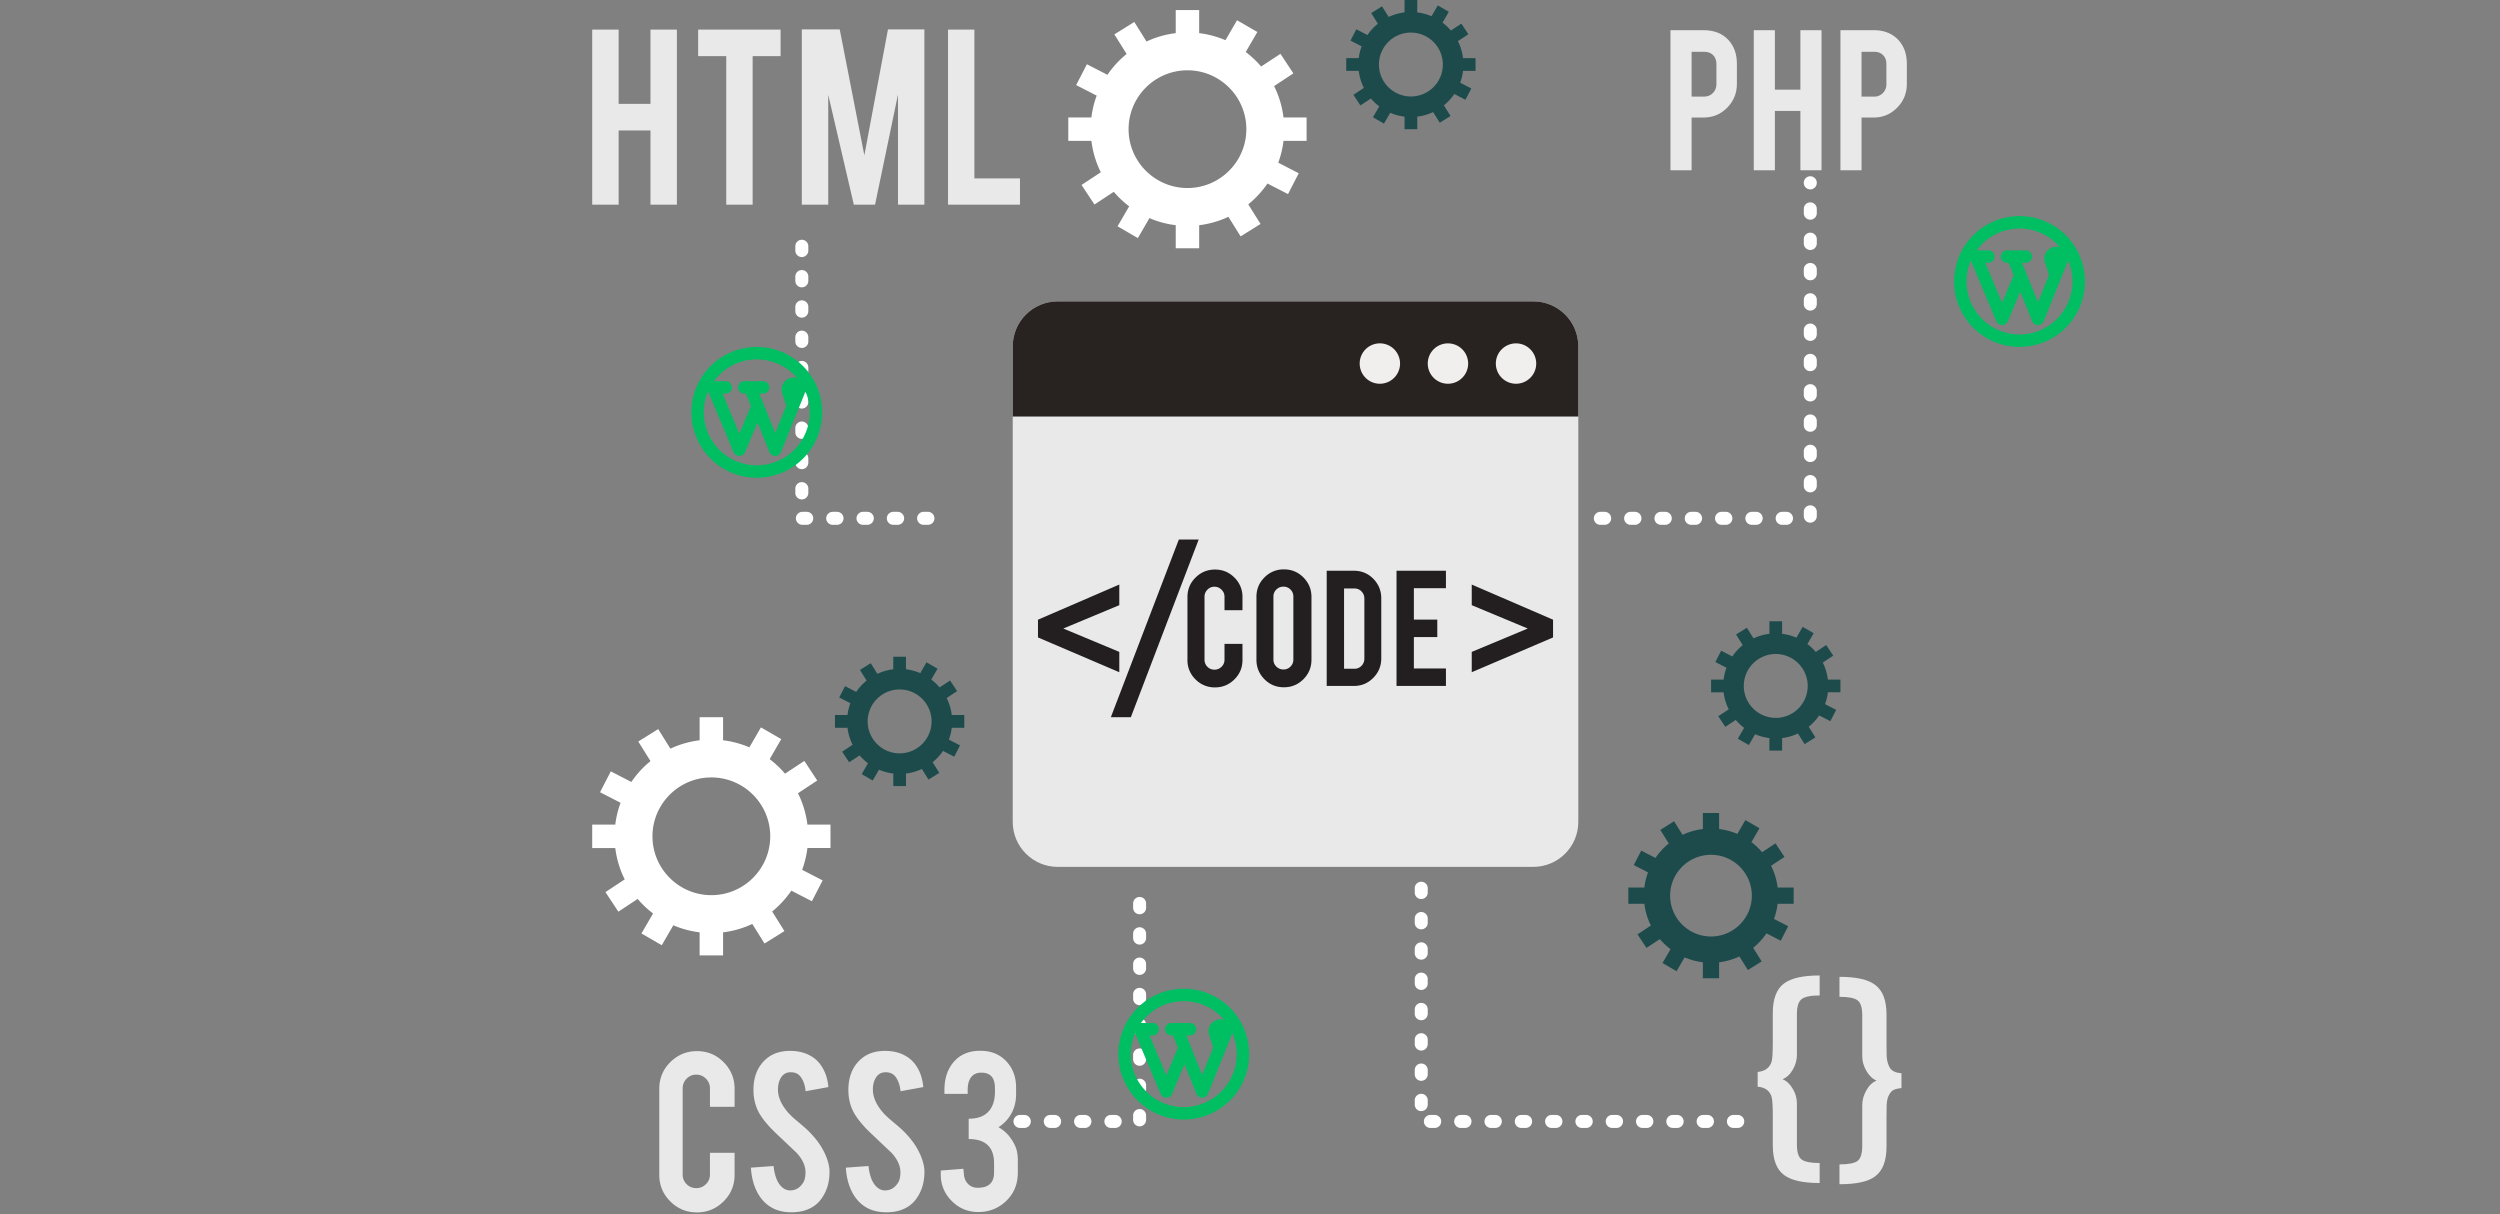
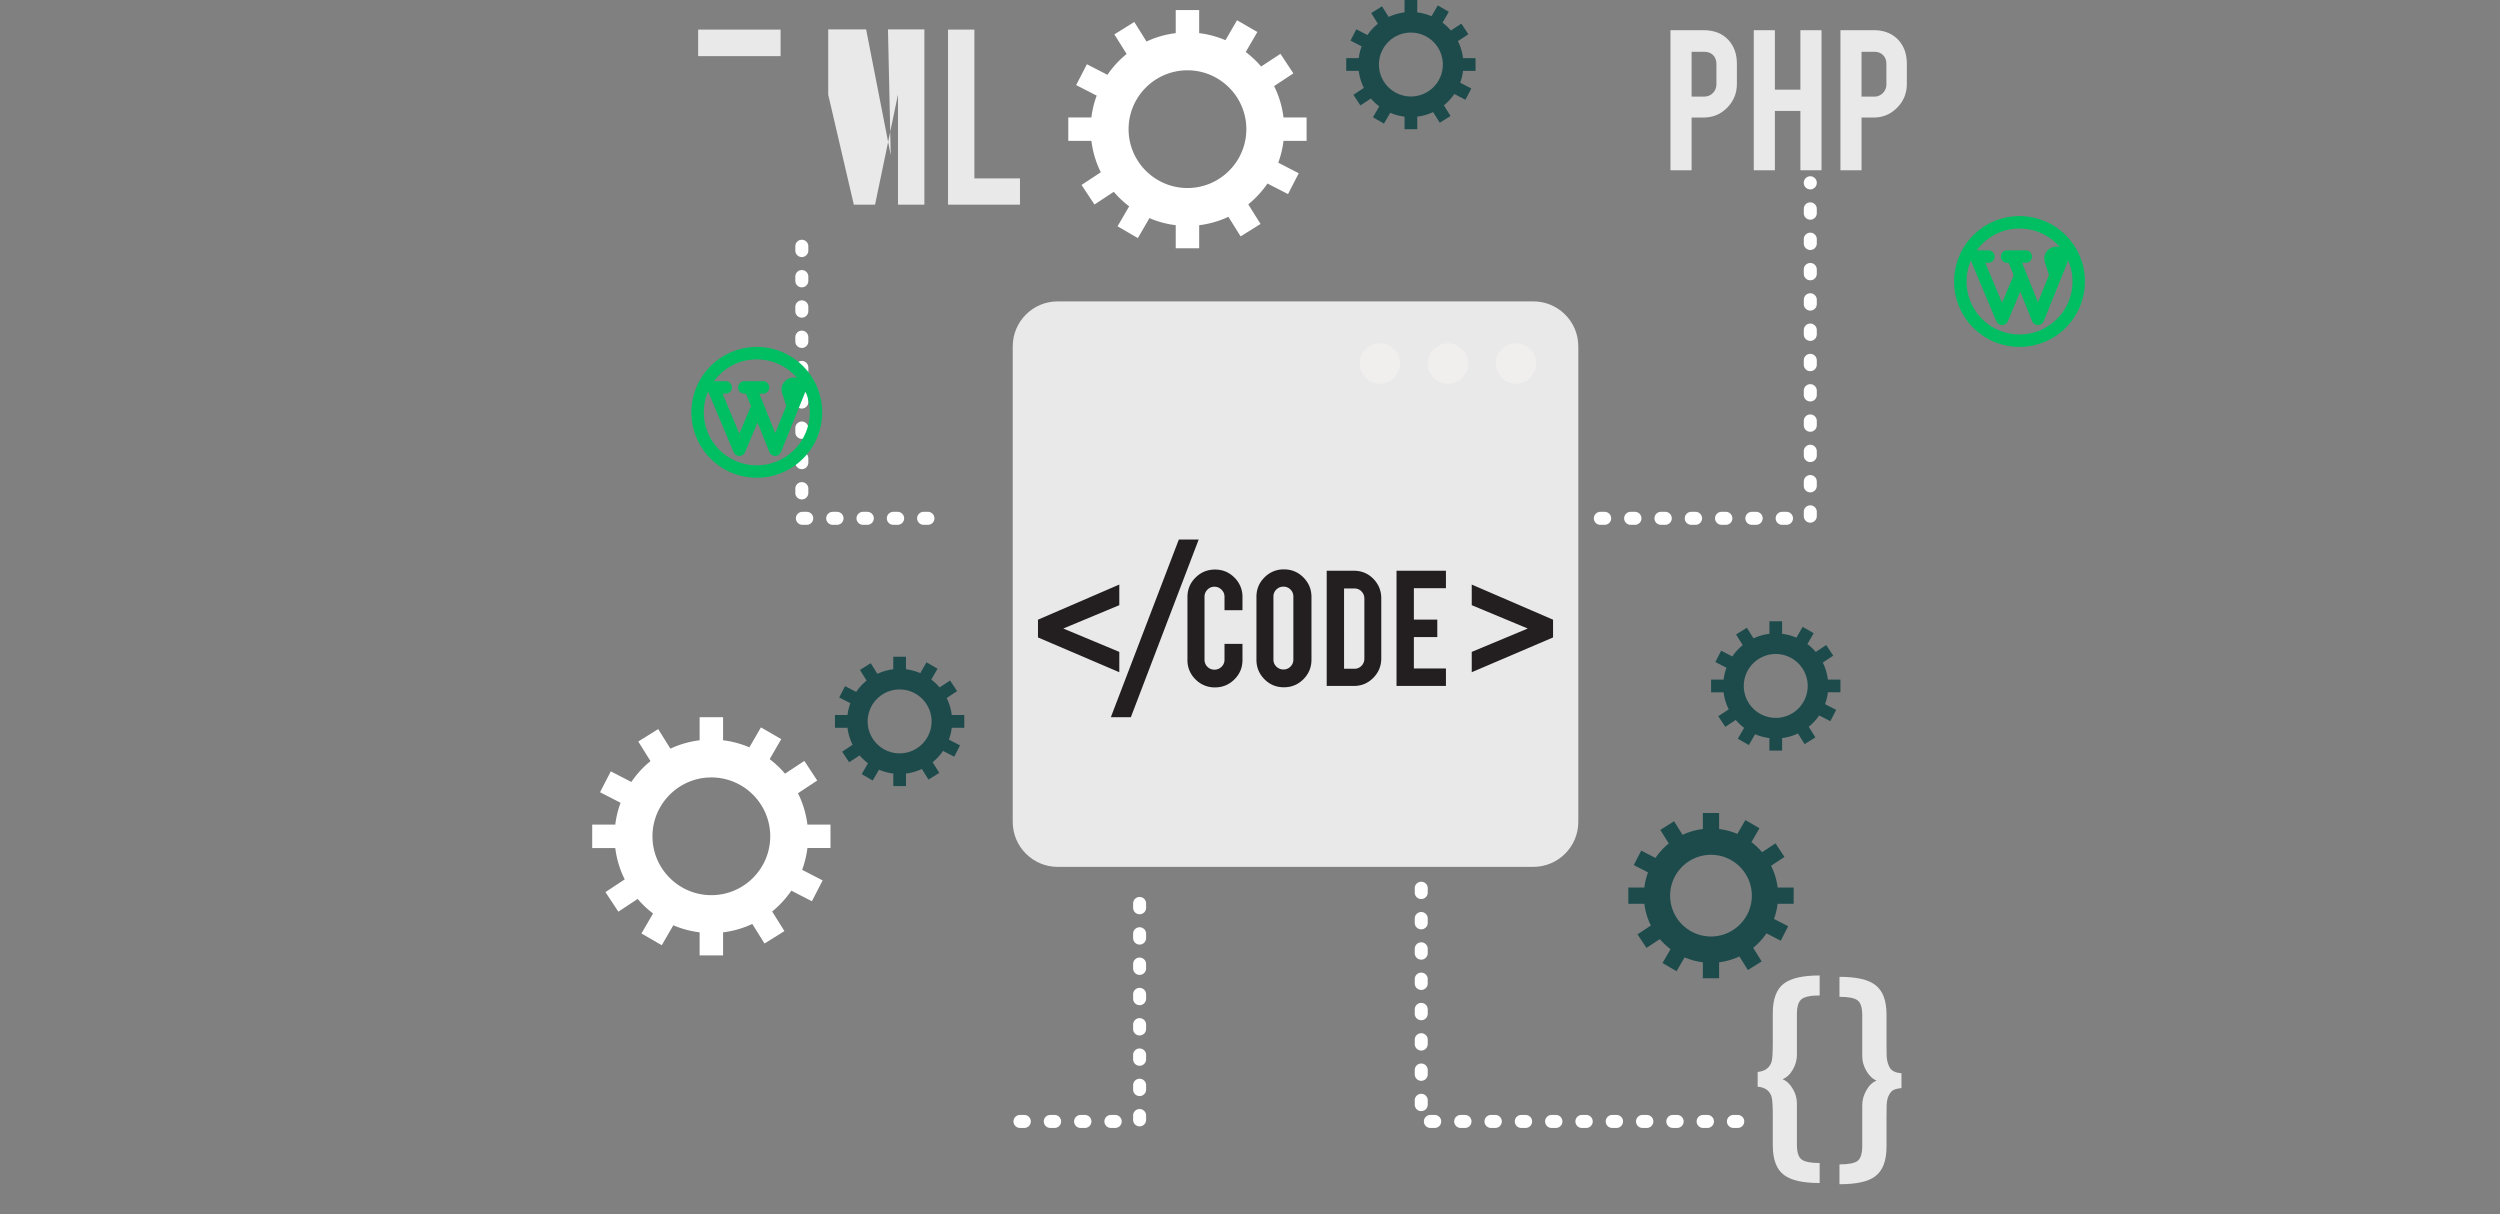
<svg xmlns="http://www.w3.org/2000/svg" width="1050" zoomAndPan="magnify" viewBox="0 0 787.5 382.5" height="510" preserveAspectRatio="xMidYMid meet">
  <rect x="0" y="0" width="787.5" height="382.5" fill="#808080" stroke="none" />
  <style>.B{clip-rule:nonzero}.C{fill:#e9e9e9}.D{fill:#00bf63}.E{fill-rule:evenodd}</style>
  <defs>
    <clipPath id="A">
      <path d="M579 9h21.664v45H579zm0 0" class="B" />
    </clipPath>
    <clipPath id="B">
-       <path d="M186.453 9H214v56h-27.547zm0 0" class="B" />
-     </clipPath>
+       </clipPath>
    <clipPath id="C">
      <path d="M186.453 225H262v76h-75.547zm0 0" class="B" />
    </clipPath>
    <clipPath id="D">
      <path d="M217.785 109.285h41.195v41.195h-41.195zm0 0" class="B" />
    </clipPath>
    <clipPath id="E">
      <path d="M615.543 68.066h41.199v41.195h-41.199zm0 0" class="B" />
    </clipPath>
    <clipPath id="F">
-       <path d="M352.281 311.445h41.199v41.195h-41.199zm0 0" class="B" />
-     </clipPath>
+       </clipPath>
  </defs>
  <path d="M540.672 20.152c0-1.152-.344-2.078-1.039-2.781s-1.617-1.059-2.766-1.059h-4.012v14.121h4.012c1.059 0 1.957-.375 2.695-1.125s1.109-1.656 1.109-2.719zm-3.98-10.637c3.242 0 5.824 1.02 7.75 3.063 1.785 1.953 2.68 4.438 2.68 7.465v6.41c0 2.914-1.02 5.398-3.047 7.465-2.035 2.066-4.492 3.102-7.383 3.102h-3.836v16.617h-6.66V9.516h10.496m22.398 25.422v18.699h-6.652V9.516h6.652V28.25h8.035V9.516h6.652v44.121h-6.652V34.938h-8.035" class="C" />
  <g clip-path="url(#A)" class="C">
    <path d="M594.211 20.152c0-1.152-.352-2.078-1.043-2.781s-1.613-1.059-2.762-1.059h-4.02v14.121h4.02a3.65 3.65 0 0 0 2.695-1.125 3.75 3.75 0 0 0 1.109-2.719zm-3.98-10.637c3.238 0 5.82 1.02 7.746 3.063 1.781 1.953 2.676 4.438 2.676 7.465v6.41c0 2.914-1.012 5.398-3.047 7.465s-4.484 3.102-7.375 3.102h-3.844v16.617h-6.652V9.516h10.496" />
  </g>
-   <path d="M219.551 381.906c-3.297 0-6.105-1.16-8.414-3.469s-3.465-5.102-3.465-8.375v-27.078c0-3.301 1.164-6.102 3.484-8.414 2.328-2.305 5.117-3.465 8.395-3.465 3.301 0 6.098 1.164 8.395 3.484s3.449 5.121 3.449 8.395v5.66h-7.762v-5.82c0-1.187-.422-2.199-1.266-3.043s-1.859-1.27-3.051-1.27-2.203.422-3.027 1.27-1.254 1.855-1.254 3.043v27.164a4.15 4.15 0 0 0 1.254 3.027c.824.832 1.84 1.246 3.027 1.246s2.203-.414 3.051-1.246a4.1 4.1 0 0 0 1.266-3.027v-6.852h7.762v6.926c0 3.301-1.168 6.098-3.488 8.395s-5.109 3.449-8.355 3.449m41.745-12.992c.047 3.461-.852 6.414-2.699 8.875-1.211 1.656-2.93 2.828-5.145 3.52-1.191.367-2.578.555-4.16.555-2.93 0-5.359-.727-7.285-2.176-1.613-1.187-2.883-2.809-3.824-4.852s-1.488-4.391-1.641-7.031l7.129-.512c.316 2.891 1.082 4.988 2.297 6.289.898.977 1.926 1.445 3.086 1.395 1.641-.055 2.945-.863 3.926-2.422.496-.762.75-1.863.75-3.285 0-2.062-.937-4.109-2.812-6.145l-6.652-6.301c-2.484-2.398-4.238-4.559-5.27-6.461-1.109-2.137-1.66-4.461-1.66-6.969 0-4.52 1.52-7.937 4.551-10.27 1.871-1.398 4.195-2.098 6.969-2.098 2.672 0 4.953.594 6.852 1.785 1.484.918 2.676 2.211 3.586 3.879s1.457 3.574 1.645 5.738l-7.168 1.305c-.215-2.031-.789-3.617-1.746-4.75-.687-.816-1.672-1.227-2.969-1.227-1.371 0-2.414.605-3.125 1.82-.586.977-.875 2.191-.875 3.645 0 2.273.98 4.578 2.934 6.93.738.895 1.848 1.953 3.324 3.168 1.746 1.449 2.895 2.465 3.449 3.047 1.844 1.844 3.27 3.668 4.27 5.461.48.848.863 1.625 1.148 2.34.719 1.77 1.086 3.352 1.117 4.746m29.896.001c.047 3.461-.848 6.414-2.699 8.875-1.215 1.656-2.926 2.828-5.141 3.52-1.191.367-2.578.555-4.164.555-2.93 0-5.355-.727-7.289-2.176-1.609-1.187-2.887-2.809-3.816-4.852-.941-2.047-1.488-4.391-1.648-7.031l7.133-.512c.316 2.891 1.078 4.988 2.297 6.289.895.977 1.93 1.445 3.086 1.395 1.637-.055 2.941-.863 3.922-2.422.5-.762.754-1.863.754-3.285 0-2.062-.937-4.109-2.809-6.145l-6.656-6.301c-2.484-2.398-4.238-4.559-5.266-6.461-1.117-2.137-1.664-4.461-1.664-6.969 0-4.52 1.516-7.937 4.551-10.27 1.879-1.398 4.203-2.098 6.973-2.098 2.668 0 4.949.594 6.852 1.785 1.473.918 2.672 2.211 3.582 3.879s1.453 3.574 1.645 5.738l-7.164 1.305c-.215-2.031-.797-3.617-1.746-4.75-.687-.816-1.68-1.227-2.973-1.227-1.371 0-2.414.605-3.125 1.82-.582.977-.875 2.191-.875 3.645 0 2.273.977 4.578 2.934 6.93.738.895 1.848 1.953 3.324 3.168 1.742 1.449 2.891 2.465 3.445 3.047 1.852 1.844 3.277 3.668 4.277 5.461.477.848.855 1.625 1.152 2.34.707 1.77 1.082 3.352 1.109 4.746m16.788 5.232c3.43 0 5.145-1.598 5.145-4.789v-2.926c0-5.086-2.668-7.633-7.996-7.633v-6.406c2.875 0 5.004-.805 6.371-2.414 1.27-1.445 1.902-3.477 1.902-6.09v-1.148c0-3.242-1.426-4.863-4.273-4.863-1.586 0-2.746.602-3.488 1.813-.555.918-.828 2.109-.828 3.578v1.301h-7.328v-1.148c0-3.535.898-6.414 2.695-8.633 2.031-2.527 4.895-3.797 8.59-3.797 3.512 0 6.328 1.188 8.438 3.563 1.898 2.141 2.852 4.809 2.852 7.996v2.102c0 3.086-.922 5.754-2.773 7.996a11.7 11.7 0 0 1-2.77 2.414c2.215 1.246 3.93 3.129 5.141 5.664.637 1.293.953 2.859.953 4.711v3.918c0 3.668-1.254 6.68-3.758 9.027-2.406 2.27-5.301 3.402-8.676 3.402-3.301 0-6.094-1.164-8.391-3.48s-3.449-5.109-3.449-8.355v-1.23l7.125-.551.164 1.742c.102 1.238.547 2.258 1.324 3.047s1.789 1.191 3.031 1.191" class="C" />
  <g clip-path="url(#B)" class="C">
    <path d="M194.871 41.094v23.367h-8.324V9.316h8.324v23.41h10.031V9.316h8.32v55.145h-8.32V41.094h-10.031" />
  </g>
-   <path d="M228.766 17.676h-8.852v-8.36h25.973v8.359h-8.805V64.46h-8.316V17.676m32.132 46.785h-8.324V9.27h11.941l7.754 39.648L279.71 9.27h11.469v55.191h-8.316v-34.68l-7.219 34.68h-6.691l-8.055-34.594v34.594m60.395 0h-22.668V9.316h8.309v46.871h14.359v8.273m237.133 254.688c0-4.457 1.168-7.566 3.508-9.328 2.215-1.699 5.965-2.547 11.254-2.547v6.297c-2.793 0-4.684.383-5.672 1.152-1 .77-1.492 2.34-1.492 4.711v12.887c0 1.535-.402 3.027-1.203 4.465-.863 1.574-1.973 2.629-3.32 3.176 1.25.477 2.328 1.488 3.227 3.027.867 1.41 1.297 2.949 1.297 4.617v12.93c0 2.402.492 3.977 1.492 4.711.988.738 2.879 1.105 5.672 1.105v6.301c-5.289 0-9.039-.852-11.254-2.551-2.34-1.762-3.508-4.875-3.508-9.328v-9.277c0-3.332-.145-5.398-.434-6.203-.672-1.82-2.117-2.816-4.328-2.98v-4.66c2.211-.191 3.656-1.203 4.328-3.027.289-.77.434-2.824.434-6.152v-9.324m36.878 17.205c.578.996 1.797 1.566 3.656 1.73v4.664c-1.379.129-2.34.406-2.887.84s-1.008 1.145-1.395 2.141c-.191.512-.32 1.281-.383 2.305-.031.48-.047 1.777-.047 3.891v9.281c0 4.457-1.187 7.566-3.562 9.324-2.145 1.668-5.898 2.5-11.25 2.5v-6.25c2.82 0 4.723-.367 5.699-1.105s1.469-2.305 1.469-4.711v-12.93c0-1.473.418-2.984 1.27-4.543.848-1.551 1.93-2.586 3.246-3.102-1.246-.512-2.312-1.52-3.195-3.027s-1.32-3.039-1.32-4.613v-12.934c0-2.402-.496-3.969-1.469-4.711S582.258 314 579.438 314v-6.297c5.289 0 9.043.852 11.25 2.547 2.375 1.766 3.563 4.875 3.563 9.328v9.324l.047 3.848c.094 1.41.43 2.609 1.008 3.605m-98.138-77.464c0 7.82-6.34 14.172-14.172 14.172h-149.82c-7.828 0-14.164-6.352-14.164-14.172V109.105c0-7.828 6.336-14.168 14.164-14.168h149.82c7.832 0 14.172 6.34 14.172 14.168V258.89" class="C" />
-   <path fill="#282321" d="M497.168 131.219v-22.113c0-7.828-6.34-14.168-14.172-14.168h-149.82c-7.828 0-14.164 6.34-14.164 14.168v22.113h178.156" />
+   <path d="M228.766 17.676h-8.852v-8.36h25.973v8.359h-8.805V64.46V17.676m32.132 46.785h-8.324V9.27h11.941l7.754 39.648L279.71 9.27h11.469v55.191h-8.316v-34.68l-7.219 34.68h-6.691l-8.055-34.594v34.594m60.395 0h-22.668V9.316h8.309v46.871h14.359v8.273m237.133 254.688c0-4.457 1.168-7.566 3.508-9.328 2.215-1.699 5.965-2.547 11.254-2.547v6.297c-2.793 0-4.684.383-5.672 1.152-1 .77-1.492 2.34-1.492 4.711v12.887c0 1.535-.402 3.027-1.203 4.465-.863 1.574-1.973 2.629-3.32 3.176 1.25.477 2.328 1.488 3.227 3.027.867 1.41 1.297 2.949 1.297 4.617v12.93c0 2.402.492 3.977 1.492 4.711.988.738 2.879 1.105 5.672 1.105v6.301c-5.289 0-9.039-.852-11.254-2.551-2.34-1.762-3.508-4.875-3.508-9.328v-9.277c0-3.332-.145-5.398-.434-6.203-.672-1.82-2.117-2.816-4.328-2.98v-4.66c2.211-.191 3.656-1.203 4.328-3.027.289-.77.434-2.824.434-6.152v-9.324m36.878 17.205c.578.996 1.797 1.566 3.656 1.73v4.664c-1.379.129-2.34.406-2.887.84s-1.008 1.145-1.395 2.141c-.191.512-.32 1.281-.383 2.305-.031.48-.047 1.777-.047 3.891v9.281c0 4.457-1.187 7.566-3.562 9.324-2.145 1.668-5.898 2.5-11.25 2.5v-6.25c2.82 0 4.723-.367 5.699-1.105s1.469-2.305 1.469-4.711v-12.93c0-1.473.418-2.984 1.27-4.543.848-1.551 1.93-2.586 3.246-3.102-1.246-.512-2.312-1.52-3.195-3.027s-1.32-3.039-1.32-4.613v-12.934c0-2.402-.496-3.969-1.469-4.711S582.258 314 579.438 314v-6.297c5.289 0 9.043.852 11.25 2.547 2.375 1.766 3.563 4.875 3.563 9.328v9.324l.047 3.848c.094 1.41.43 2.609 1.008 3.605m-98.138-77.464c0 7.82-6.34 14.172-14.172 14.172h-149.82c-7.828 0-14.164-6.352-14.164-14.172V109.105c0-7.828 6.336-14.168 14.164-14.168h149.82c7.832 0 14.172 6.34 14.172 14.168V258.89" class="C" />
  <path d="M441.016 114.516a6.36 6.36 0 0 1-6.363 6.363c-3.512 0-6.352-2.848-6.352-6.363a6.357 6.357 0 1 1 12.715 0m21.453 0c0 3.516-2.852 6.363-6.367 6.363-3.508 0-6.359-2.848-6.359-6.363s2.852-6.352 6.359-6.352a6.36 6.36 0 0 1 6.367 6.352m21.441 0c0 3.516-2.852 6.363-6.363 6.363s-6.359-2.848-6.359-6.363 2.852-6.352 6.359-6.352 6.363 2.84 6.363 6.352" fill="#f1eeee" />
  <g fill="#231f20">
    <path d="M463.598 184.133l25.613 11.07v5.594l-25.613 10.949v-6.398l17.645-7.363-17.645-7.355v-6.496m-111.02 6.495l-17.641 7.355 17.641 7.363v6.398l-25.613-10.949v-5.594l25.613-11.07v6.496m3.641 35.29h-6.301l21.41-55.957h6.254l-21.363 55.957m26.504-9.387a8.39 8.39 0 0 1-6.148-2.531 8.34 8.34 0 0 1-2.527-6.117v-19.801c0-2.406.84-4.453 2.543-6.145 1.699-1.684 3.742-2.527 6.133-2.527 2.418 0 4.453.848 6.137 2.547a8.38 8.38 0 0 1 2.52 6.125v4.137h-5.664v-4.25c0-.871-.316-1.609-.934-2.219-.629-.621-1.363-.93-2.227-.93a2.99 2.99 0 0 0-2.219.93 3.03 3.03 0 0 0-.914 2.219v19.848a3.04 3.04 0 0 0 .914 2.219c.609.609 1.348.91 2.219.91.863 0 1.598-.301 2.227-.91a3.01 3.01 0 0 0 .934-2.219v-5.008h5.664v5.074c0 2.41-.848 4.453-2.547 6.125-1.699 1.684-3.73 2.523-6.109 2.523" />
    <path d="M407.41 187.914c0-.875-.301-1.609-.91-2.215a3.03 3.03 0 0 0-2.215-.906c-.871 0-1.617.301-2.23.906a2.99 2.99 0 0 0-.926 2.215v19.855c0 .859.309 1.602.926 2.207a3.07 3.07 0 0 0 2.23.91 3.01 3.01 0 0 0 2.215-.91 3 3 0 0 0 .91-2.207zm-2.98-8.559c2.406 0 4.457.836 6.145 2.539s2.539 3.746 2.539 6.133v19.789c0 2.414-.859 4.465-2.551 6.156-1.699 1.688-3.742 2.523-6.133 2.523-2.414 0-4.461-.848-6.141-2.543-1.672-1.695-2.512-3.742-2.512-6.137v-19.789c0-2.414.844-4.461 2.543-6.148a8.35 8.35 0 0 1 6.109-2.523m18.95 31.301h3.301a2.9 2.9 0 0 0 2.195-.941c.605-.625.898-1.367.898-2.215v-18.977c0-.871-.301-1.613-.91-2.23-.602-.617-1.336-.926-2.184-.926h-3.301zm11.719-3.262c0 2.383-.836 4.43-2.516 6.129s-3.707 2.547-6.082 2.547h-8.586v-36.285h8.586c2.398 0 4.434.848 6.102 2.543 1.66 1.699 2.496 3.738 2.496 6.105v18.961m4.808 8.676v-36.285h15.566v5.496H445.37v9.895h7.379v5.496h-7.379v9.898h10.102v5.5h-15.566" />
  </g>
  <path d="M250.527 77.57v1.363c0 1.129.918 2.043 2.047 2.043s2.047-.914 2.047-2.043V77.57a2.05 2.05 0 0 0-2.047-2.047 2.05 2.05 0 0 0-2.047 2.047zm0 9.543v1.359a2.05 2.05 0 0 0 2.047 2.047 2.05 2.05 0 0 0 2.047-2.047v-1.359c0-1.129-.918-2.043-2.047-2.043s-2.047.914-2.047 2.043zm0 9.539v1.367c0 1.129.918 2.043 2.047 2.043s2.047-.914 2.047-2.043v-1.367c0-1.129-.918-2.043-2.047-2.043s-2.047.914-2.047 2.043zm0 9.547v1.363c0 1.129.918 2.043 2.047 2.043s2.047-.914 2.047-2.043v-1.363a2.05 2.05 0 0 0-2.047-2.047 2.05 2.05 0 0 0-2.047 2.047zm0 9.543v1.359c0 1.129.918 2.051 2.047 2.051s2.047-.922 2.047-2.051v-1.359a2.05 2.05 0 0 0-2.047-2.047 2.05 2.05 0 0 0-2.047 2.047zm0 9.539v1.363c0 1.133.918 2.047 2.047 2.047s2.047-.914 2.047-2.047v-1.363c0-1.129-.918-2.043-2.047-2.043s-2.047.914-2.047 2.043zm0 9.547v1.363c0 1.129.918 2.043 2.047 2.043s2.047-.914 2.047-2.043v-1.363a2.05 2.05 0 0 0-2.047-2.047 2.05 2.05 0 0 0-2.047 2.047zm0 9.543v1.363a2.05 2.05 0 0 0 2.047 2.047 2.05 2.05 0 0 0 2.047-2.047v-1.363a2.05 2.05 0 0 0-2.047-2.047 2.05 2.05 0 0 0-2.047 2.047zm0 9.543v1.359c0 1.133.918 2.047 2.047 2.047s2.047-.914 2.047-2.047v-1.359c0-1.133-.918-2.047-2.047-2.047s-2.047.914-2.047 2.047zm2.23 11.402h1.363c1.129 0 2.047-.914 2.047-2.043a2.05 2.05 0 0 0-2.047-2.047h-1.363c-1.129 0-2.051.922-2.051 2.047a2.05 2.05 0 0 0 2.051 2.043zm9.543 0h1.363c1.129 0 2.047-.914 2.047-2.043a2.05 2.05 0 0 0-2.047-2.047H262.3a2.05 2.05 0 0 0-2.043 2.047c0 1.129.914 2.043 2.043 2.043zm9.547 0h1.363c1.129 0 2.043-.914 2.043-2.043a2.05 2.05 0 0 0-2.043-2.047h-1.363a2.05 2.05 0 0 0-2.047 2.047c0 1.129.914 2.043 2.047 2.043zm9.547 0h1.363c1.129 0 2.047-.914 2.047-2.043a2.05 2.05 0 0 0-2.047-2.047h-1.363a2.05 2.05 0 0 0-2.043 2.047c0 1.129.914 2.043 2.043 2.043zm9.543 0h1.363c1.133 0 2.047-.914 2.047-2.043a2.05 2.05 0 0 0-2.047-2.047h-1.363a2.05 2.05 0 0 0-2.043 2.047c0 1.129.914 2.043 2.043 2.043m213.165 0h1.371c1.129 0 2.043-.914 2.043-2.043a2.05 2.05 0 0 0-2.043-2.047h-1.371a2.05 2.05 0 0 0-2.043 2.047c0 1.129.914 2.043 2.043 2.043zm9.551 0h1.363c1.129 0 2.043-.914 2.043-2.043a2.05 2.05 0 0 0-2.043-2.047h-1.363a2.05 2.05 0 0 0-2.047 2.047c0 1.129.918 2.043 2.047 2.043zm9.543 0h1.363c1.129 0 2.047-.914 2.047-2.043a2.05 2.05 0 0 0-2.047-2.047h-1.363a2.05 2.05 0 0 0-2.043 2.047c0 1.129.914 2.043 2.043 2.043zm9.547 0h1.367c1.129 0 2.043-.914 2.043-2.043a2.05 2.05 0 0 0-2.043-2.047h-1.367a2.05 2.05 0 0 0-2.043 2.047c0 1.129.914 2.043 2.043 2.043zm9.547 0h1.363c1.129 0 2.043-.914 2.043-2.043a2.05 2.05 0 0 0-2.043-2.047h-1.363a2.05 2.05 0 0 0-2.047 2.047c0 1.129.918 2.043 2.047 2.043zm9.543 0h1.363a2.05 2.05 0 0 0 2.051-2.043c0-1.125-.922-2.047-2.051-2.047h-1.363a2.05 2.05 0 0 0-2.043 2.047c0 1.129.914 2.043 2.043 2.043zm9.547 0h1.367c1.129 0 2.043-.914 2.043-2.043a2.05 2.05 0 0 0-2.043-2.047h-1.367a2.05 2.05 0 0 0-2.043 2.047c0 1.129.914 2.043 2.043 2.043zm10.906-2.73v-1.363c0-1.129-.914-2.043-2.047-2.043a2.04 2.04 0 0 0-2.043 2.043v1.363c0 1.133.914 2.047 2.043 2.047s2.047-.914 2.047-2.047zm0-9.539v-1.363c0-1.129-.914-2.047-2.047-2.047s-2.043.918-2.043 2.047v1.363c0 1.129.914 2.047 2.043 2.047a2.05 2.05 0 0 0 2.047-2.047zm0-9.543v-1.363c0-1.129-.914-2.047-2.047-2.047s-2.043.918-2.043 2.047v1.363c0 1.129.914 2.043 2.043 2.043s2.047-.914 2.047-2.043zm0-9.547v-1.363c0-1.129-.914-2.043-2.047-2.043a2.04 2.04 0 0 0-2.043 2.043v1.363c0 1.133.914 2.047 2.043 2.047s2.047-.914 2.047-2.047zm0-9.539v-1.363c0-1.129-.914-2.043-2.047-2.043a2.04 2.04 0 0 0-2.043 2.043v1.363a2.04 2.04 0 0 0 2.043 2.039c1.133 0 2.047-.914 2.047-2.039zm0-9.543v-1.363c0-1.133-.914-2.047-2.047-2.047a2.04 2.04 0 0 0-2.043 2.047v1.363c0 1.129.914 2.043 2.043 2.043s2.047-.914 2.047-2.043zm0-9.547v-1.363c0-1.129-.914-2.043-2.047-2.043a2.04 2.04 0 0 0-2.043 2.043v1.363c0 1.129.914 2.047 2.043 2.047a2.05 2.05 0 0 0 2.047-2.047zm0-9.539v-1.363c0-1.129-.914-2.047-2.047-2.047s-2.043.918-2.043 2.047v1.363a2.05 2.05 0 0 0 2.043 2.047 2.05 2.05 0 0 0 2.047-2.047zm0-9.543v-1.363c0-1.133-.914-2.047-2.047-2.047a2.04 2.04 0 0 0-2.043 2.047v1.363c0 1.129.914 2.043 2.043 2.043s2.047-.914 2.047-2.043zm0-9.547v-1.363c0-1.129-.914-2.043-2.047-2.043a2.04 2.04 0 0 0-2.043 2.043v1.363c0 1.129.914 2.047 2.043 2.047a2.05 2.05 0 0 0 2.047-2.047zm0-9.543v-1.359c0-1.129-.914-2.047-2.047-2.047s-2.043.918-2.043 2.047v1.359a2.05 2.05 0 0 0 2.043 2.051 2.05 2.05 0 0 0 2.047-2.051zm0-9.539v-.047c0-1.129-.914-2.043-2.047-2.043a2.04 2.04 0 0 0-2.043 2.043v.047c0 1.129.914 2.043 2.043 2.043s2.047-.914 2.047-2.043M445.645 279.789v1.363a2.04 2.04 0 0 0 2.047 2.047c1.129 0 2.043-.914 2.043-2.047v-1.363a2.04 2.04 0 0 0-2.043-2.039c-1.137 0-2.047.91-2.047 2.039zm0 9.547v1.363a2.04 2.04 0 0 0 2.047 2.043c1.129 0 2.043-.914 2.043-2.043v-1.363c0-1.129-.914-2.047-2.043-2.047-1.137 0-2.047.918-2.047 2.047zm0 9.543v1.363c0 1.129.91 2.047 2.047 2.047 1.129 0 2.043-.918 2.043-2.047v-1.363c0-1.129-.914-2.047-2.043-2.047-1.137 0-2.047.918-2.047 2.047zm0 9.539v1.363a2.04 2.04 0 0 0 2.047 2.047c1.129 0 2.043-.914 2.043-2.047v-1.363a2.04 2.04 0 0 0-2.043-2.039c-1.137 0-2.047.91-2.047 2.039zm0 9.547v1.363a2.04 2.04 0 0 0 2.047 2.043c1.129 0 2.043-.914 2.043-2.043v-1.363c0-1.129-.914-2.047-2.043-2.047-1.137 0-2.047.918-2.047 2.047zm0 9.543v1.363c0 1.129.91 2.047 2.047 2.047 1.129 0 2.043-.918 2.043-2.047v-1.363c0-1.129-.914-2.047-2.043-2.047-1.137 0-2.047.918-2.047 2.047zm0 9.539v1.363a2.045 2.045 0 1 0 4.09 0v-1.363a2.04 2.04 0 0 0-2.043-2.039c-1.137 0-2.047.91-2.047 2.039zm0 9.547v1.363a2.04 2.04 0 0 0 2.047 2.043c1.129 0 2.043-.914 2.043-2.043v-1.363c0-1.133-.914-2.047-2.043-2.047a2.04 2.04 0 0 0-2.047 2.047zm4.926 8.707h1.363a2.05 2.05 0 0 0 2.047-2.047c0-1.129-.914-2.043-2.047-2.043h-1.363c-1.129 0-2.043.914-2.043 2.043a2.05 2.05 0 0 0 2.043 2.047zm9.547 0h1.367c1.129 0 2.039-.922 2.039-2.047a2.04 2.04 0 0 0-2.039-2.043h-1.367c-1.129 0-2.047.914-2.047 2.043a2.05 2.05 0 0 0 2.047 2.047zm9.547 0h1.363a2.05 2.05 0 0 0 2.047-2.047c0-1.129-.918-2.043-2.047-2.043h-1.363c-1.129 0-2.047.914-2.047 2.043a2.05 2.05 0 0 0 2.047 2.047zm9.543 0h1.363a2.05 2.05 0 0 0 2.047-2.047c0-1.129-.914-2.043-2.047-2.043h-1.363c-1.129 0-2.043.914-2.043 2.043a2.05 2.05 0 0 0 2.043 2.047zm9.551 0h1.363a2.05 2.05 0 0 0 2.043-2.047c0-1.129-.914-2.043-2.043-2.043h-1.363a2.05 2.05 0 0 0-2.051 2.043c0 1.125.922 2.047 2.051 2.047zm9.543 0h1.363a2.05 2.05 0 0 0 2.047-2.047c0-1.129-.918-2.043-2.047-2.043h-1.363c-1.129 0-2.047.914-2.047 2.043a2.05 2.05 0 0 0 2.047 2.047zm9.543 0h1.363a2.05 2.05 0 0 0 2.047-2.047c0-1.129-.918-2.043-2.047-2.043h-1.363c-1.129 0-2.043.914-2.043 2.043a2.05 2.05 0 0 0 2.043 2.047zm9.551 0h1.363a2.05 2.05 0 0 0 2.043-2.047c0-1.129-.914-2.043-2.043-2.043h-1.363a2.04 2.04 0 0 0-2.047 2.043c0 1.125.91 2.047 2.047 2.047zm9.543 0h1.363a2.05 2.05 0 0 0 2.047-2.047c0-1.129-.918-2.043-2.047-2.043h-1.363c-1.129 0-2.047.914-2.047 2.043a2.05 2.05 0 0 0 2.047 2.047zm9.543 0h1.363a2.05 2.05 0 0 0 2.047-2.047c0-1.129-.918-2.043-2.047-2.043h-1.363c-1.129 0-2.043.914-2.043 2.043a2.05 2.05 0 0 0 2.043 2.047zm9.551 0h1.363a2.05 2.05 0 0 0 2.043-2.047c0-1.129-.914-2.043-2.043-2.043h-1.363c-1.133 0-2.047.914-2.047 2.043a2.05 2.05 0 0 0 2.047 2.047m-224.74 0h1.363a2.05 2.05 0 0 0 2.047-2.047c0-1.129-.918-2.043-2.047-2.043h-1.363c-1.129 0-2.043.914-2.043 2.043a2.05 2.05 0 0 0 2.043 2.047zm9.547 0h1.363a2.05 2.05 0 0 0 2.043-2.047c0-1.129-.914-2.043-2.043-2.043h-1.363c-1.133 0-2.047.914-2.047 2.043a2.05 2.05 0 0 0 2.047 2.047zm9.547 0h1.363a2.05 2.05 0 0 0 2.047-2.047c0-1.129-.918-2.043-2.047-2.043h-1.363a2.04 2.04 0 0 0-2.043 2.043c0 1.125.91 2.047 2.043 2.047zm9.543 0h1.363a2.05 2.05 0 0 0 2.047-2.047c0-1.129-.914-2.043-2.047-2.043h-1.363c-1.129 0-2.043.914-2.043 2.043a2.05 2.05 0 0 0 2.043 2.047zm11.094-2.547v-1.363c0-1.129-.914-2.043-2.047-2.043a2.04 2.04 0 0 0-2.043 2.043v1.363c0 1.129.914 2.047 2.043 2.047a2.05 2.05 0 0 0 2.047-2.047zm0-9.539v-1.363c0-1.129-.914-2.047-2.047-2.047s-2.043.918-2.043 2.047v1.363a2.045 2.045 0 1 0 4.09 0zm0-9.547v-1.363c0-1.129-.914-2.043-2.047-2.043a2.04 2.04 0 0 0-2.043 2.043v1.363c0 1.133.914 2.047 2.043 2.047s2.047-.914 2.047-2.047zm0-9.543v-1.363c0-1.129-.914-2.047-2.047-2.047s-2.043.918-2.043 2.047v1.363c0 1.129.914 2.047 2.043 2.047a2.05 2.05 0 0 0 2.047-2.047zm0-9.539v-1.363c0-1.129-.914-2.047-2.047-2.047s-2.043.918-2.043 2.047v1.363a2.045 2.045 0 1 0 4.09 0zm0-9.547v-1.363c0-1.129-.914-2.043-2.047-2.043a2.04 2.04 0 0 0-2.043 2.043v1.363c0 1.133.914 2.047 2.043 2.047s2.047-.914 2.047-2.047zm0-9.543v-1.363c0-1.129-.914-2.047-2.047-2.047s-2.043.918-2.043 2.047v1.363c0 1.129.914 2.047 2.043 2.047a2.05 2.05 0 0 0 2.047-2.047zm0-9.539v-1.363c0-1.129-.914-2.047-2.047-2.047s-2.043.918-2.043 2.047v1.363a2.04 2.04 0 0 0 2.043 2.039c1.133 0 2.047-.914 2.047-2.039m13.027-226.73c-10.23 0-18.547-8.316-18.547-18.539s8.316-18.543 18.547-18.543 18.547 8.32 18.547 18.543-8.32 18.539-18.547 18.539zm37.523-14.844v-7.391h-7.27a30.26 30.26 0 0 0-2.965-9.871l6.07-4.008-4.066-6.164-6.086 4.008a30.88 30.88 0 0 0-4.848-4.578l3.656-6.293-6.398-3.707-3.645 6.285c-2.598-1.109-5.375-1.875-8.281-2.223v-7.27h-7.387v7.27a30.11 30.11 0 0 0-9.203 2.641l-3.852-6.168-6.273 3.914 3.863 6.176a30.63 30.63 0 0 0-6.043 6.559l-6.473-3.328-3.383 6.566 6.465 3.324a30.18 30.18 0 0 0-1.664 6.867h-7.273v7.391h7.273a30.24 30.24 0 0 0 2.969 9.871l-6.07 4.008 4.066 6.164 6.082-4.008a30.89 30.89 0 0 0 4.844 4.578l-3.648 6.293 6.391 3.707 3.645-6.289a30.37 30.37 0 0 0 8.285 2.23v7.266h7.387v-7.266a30.2 30.2 0 0 0 9.199-2.641l3.855 6.164 6.27-3.91-3.859-6.18a30.96 30.96 0 0 0 6.047-6.559l6.473 3.328 3.375-6.566-6.457-3.328a30.17 30.17 0 0 0 1.66-6.863h7.27" fill="#fff" />
  <path fill="#1d4b4c" d="M446.438 40.688h-4.008v-3.941c-1.582-.191-3.086-.609-4.5-1.211l-1.98 3.414-3.469-2.012 1.98-3.422c-.965-.73-1.844-1.562-2.629-2.48l-3.301 2.172-2.207-3.344 3.293-2.176a16.39 16.39 0 0 1-1.609-5.355h-3.945v-4.016h3.945a16.88 16.88 0 0 1 .898-3.723l-3.504-1.805 1.836-3.566 3.516 1.805c.91-1.344 2.02-2.539 3.277-3.562l-2.094-3.352 3.402-2.125 2.09 3.348c1.551-.727 3.234-1.219 5-1.434V-.039h4.008v3.941c1.578.191 3.086.609 4.496 1.211l1.977-3.41 3.473 2.008-1.984 3.422c.965.73 1.844 1.562 2.629 2.48l3.301-2.176 2.211 3.348-3.297 2.176a16.34 16.34 0 0 1 1.613 5.355h3.945v4.016h-3.945c-.156 1.289-.465 2.539-.902 3.723l3.504 1.809-1.832 3.563-3.516-1.809a16.52 16.52 0 0 1-3.281 3.559l2.094 3.359-3.398 2.117-2.094-3.344c-1.547.73-3.23 1.223-4.992 1.438v3.941m-2.004-30.43a10.08 10.08 0 0 0-10.07 10.063c0 5.555 4.516 10.07 10.07 10.07a10.08 10.08 0 0 0 10.063-10.07 10.08 10.08 0 0 0-10.062-10.063" />
  <g clip-path="url(#C)">
    <path fill="#fff" d="M224.074 281.977c-10.227 0-18.547-8.316-18.547-18.543 0-10.219 8.32-18.543 18.547-18.543s18.551 8.324 18.551 18.543c0 10.227-8.32 18.543-18.551 18.543zm37.527-14.848v-7.387h-7.266c-.434-3.512-1.457-6.836-2.973-9.875l6.07-4.004-4.066-6.172-6.086 4.016a30.34 30.34 0 0 0-4.84-4.578l3.652-6.301-6.398-3.699-3.645 6.285c-2.594-1.117-5.379-1.875-8.281-2.23v-7.266h-7.387v7.266c-3.254.398-6.348 1.305-9.203 2.645l-3.852-6.168-6.27 3.914 3.855 6.176c-2.316 1.879-4.355 4.09-6.039 6.563l-6.473-3.336-3.383 6.574 6.461 3.324c-.809 2.18-1.371 4.48-1.664 6.867h-7.27v7.387h7.27a30.2 30.2 0 0 0 2.973 9.875l-6.07 4.008 4.066 6.164 6.078-4.012a30.92 30.92 0 0 0 4.848 4.578l-3.652 6.297 6.395 3.707 3.645-6.289a30.33 30.33 0 0 0 8.285 2.227v7.266h7.387v-7.266a30.12 30.12 0 0 0 9.199-2.641l3.855 6.16 6.27-3.906-3.863-6.18a30.66 30.66 0 0 0 6.047-6.562l6.473 3.336 3.383-6.566-6.461-3.332c.805-2.18 1.371-4.48 1.664-6.863h7.266" />
  </g>
  <path d="M285.387 247.602h-4.008v-3.937c-1.578-.191-3.086-.609-4.496-1.211l-1.98 3.414-3.469-2.016 1.98-3.418a16.63 16.63 0 0 1-2.633-2.48l-3.301 2.168-2.203-3.34 3.289-2.176a16.38 16.38 0 0 1-1.605-5.359h-3.949v-4.012h3.949c.156-1.293.465-2.539.898-3.727l-3.508-1.801 1.84-3.57 3.516 1.809c.906-1.344 2.02-2.539 3.277-3.562l-2.098-3.352 3.402-2.125 2.094 3.348a16.41 16.41 0 0 1 4.996-1.434v-3.941h4.008v3.941a16.44 16.44 0 0 1 4.5 1.211l1.973-3.41 3.473 2.008-1.98 3.418a16.99 16.99 0 0 1 2.629 2.484l3.301-2.176 2.211 3.348-3.297 2.176c.82 1.645 1.383 3.453 1.613 5.355h3.945v4.012h-3.945a16.52 16.52 0 0 1-.906 3.727l3.508 1.809-1.832 3.563-3.516-1.809a16.53 16.53 0 0 1-3.285 3.559l2.098 3.359-3.402 2.117-2.09-3.344a16.56 16.56 0 0 1-4.996 1.438v3.938m-2.004-30.426a10.08 10.08 0 0 0-10.07 10.063 10.08 10.08 0 0 0 10.07 10.066 10.08 10.08 0 0 0 10.066-10.066 10.08 10.08 0 0 0-10.066-10.062m258.139 90.977h-5.125v-5.039a21.34 21.34 0 0 1-5.75-1.547l-2.531 4.363-4.43-2.574 2.531-4.367a21.39 21.39 0 0 1-3.363-3.176l-4.215 2.781-2.824-4.277 4.211-2.777a21.04 21.04 0 0 1-2.059-6.852h-5.043v-5.125h5.043c.199-1.656.594-3.25 1.156-4.766l-4.488-2.305 2.352-4.559 4.492 2.313a21.1 21.1 0 0 1 4.188-4.555l-2.676-4.281 4.348-2.719 2.672 4.277a20.93 20.93 0 0 1 6.387-1.828V256.1h5.125v5.043a21 21 0 0 1 5.746 1.543l2.527-4.363 4.438 2.574-2.535 4.367a21.23 21.23 0 0 1 3.363 3.176l4.219-2.785 2.824 4.281-4.215 2.781c1.055 2.102 1.766 4.414 2.063 6.848h5.043v5.125h-5.043a21.24 21.24 0 0 1-1.152 4.762l4.48 2.309-2.348 4.559-4.488-2.312c-1.172 1.715-2.582 3.25-4.195 4.551l2.68 4.285-4.352 2.715-2.672-4.281c-1.98.934-4.129 1.566-6.383 1.84v5.039m-2.562-38.891c-7.098 0-12.871 5.77-12.871 12.863s5.773 12.867 12.871 12.867 12.867-5.773 12.867-12.867-5.773-12.863-12.867-12.863m22.405-32.828h-4.008v-3.949c-1.578-.191-3.09-.602-4.496-1.207l-1.98 3.414-3.469-2.008 1.98-3.422a16.86 16.86 0 0 1-2.633-2.484l-3.301 2.176-2.203-3.344 3.293-2.176a16.18 16.18 0 0 1-1.609-5.363h-3.949v-4.008h3.949a15.8 15.8 0 0 1 .902-3.727l-3.512-1.805 1.836-3.566 3.52 1.805c.906-1.34 2.016-2.539 3.277-3.559l-2.098-3.352 3.402-2.125 2.094 3.348a16.41 16.41 0 0 1 4.996-1.434v-3.945h4.008v3.945a16.24 16.24 0 0 1 4.496 1.211l1.977-3.414 3.473 2.012-1.984 3.414c.965.734 1.848 1.566 2.633 2.488l3.301-2.176 2.211 3.348-3.297 2.172a16.54 16.54 0 0 1 1.609 5.359h3.949v4.008h-3.949a16.15 16.15 0 0 1-.902 3.727l3.508 1.809-1.832 3.566-3.52-1.809c-.91 1.34-2.016 2.539-3.281 3.559l2.098 3.355-3.402 2.121-2.09-3.344c-1.551.723-3.23 1.223-4.996 1.43v3.949m-2.004-30.43a10.08 10.08 0 0 0-10.07 10.063c0 5.555 4.516 10.063 10.07 10.063s10.066-4.508 10.066-10.062a10.08 10.08 0 0 0-10.066-10.062" fill="#1d4b4c" />
  <g clip-path="url(#D)" class="D E">
    <path d="M224.898 120.078c3.035-4.164 7.945-6.867 13.492-6.867 5.098 0 9.664 2.289 12.723 5.895-2.727-.93-5.703 1.652-4.734 4.699l1.281 4.043-3.469 8.57-3.707-9.223-1.285-3.191h1.152c1.086 0 1.965-.879 1.965-1.965s-.879-1.961-1.965-1.961h-5.887c-1.082 0-1.961.879-1.961 1.961s.879 1.965 1.961 1.965h.508l1.57 3.906-3.648 8.684-5.289-12.59h.973a1.96 1.96 0 0 0 0-3.926zm-1.84 3.23c-.867 2.02-1.348 4.242-1.348 6.582 0 9.211 7.469 16.68 16.68 16.68s16.68-7.469 16.68-16.68c0-2.395-.504-4.668-1.41-6.723a3.83 3.83 0 0 1-.242.91l-1.855 4.586-5.555 13.734a1.97 1.97 0 0 1-1.824 1.227c-.801 0-1.52-.488-1.816-1.23l-3.742-9.305-3.922 9.332c-.305.73-1.016 1.203-1.809 1.203a1.96 1.96 0 0 1-1.809-1.203zm15.332-14.023a20.61 20.61 0 0 0-20.605 20.605c0 11.379 9.227 20.602 20.605 20.602s20.602-9.223 20.602-20.602-9.223-20.605-20.602-20.605zm0 0" />
  </g>
  <g clip-path="url(#E)" class="D E">
    <path d="M622.66 78.859c3.031-4.16 7.945-6.867 13.488-6.867 5.102 0 9.664 2.289 12.723 5.895-2.727-.926-5.699 1.656-4.734 4.703l1.281 4.039-3.465 8.57-3.711-9.223-1.281-3.191h1.148c1.086 0 1.965-.879 1.965-1.965s-.879-1.961-1.965-1.961h-5.887c-1.082 0-1.961.879-1.961 1.961s.879 1.965 1.961 1.965h.508l1.57 3.906-3.645 8.688-5.289-12.594h.969c1.086 0 1.965-.879 1.965-1.965s-.879-1.961-1.965-1.961zm-1.844 3.23c-.867 2.02-1.348 4.246-1.348 6.582 0 9.211 7.469 16.68 16.68 16.68s16.68-7.469 16.68-16.68a16.63 16.63 0 0 0-1.41-6.723 3.61 3.61 0 0 1-.242.91l-1.855 4.586-5.555 13.734a1.96 1.96 0 0 1-1.82 1.227c-.801 0-1.52-.488-1.82-1.23l-3.742-9.305-3.918 9.332c-.309.73-1.02 1.203-1.809 1.203s-1.504-.473-1.812-1.203zm15.332-14.023a20.61 20.61 0 0 0-20.605 20.605c0 11.379 9.227 20.602 20.605 20.602s20.605-9.223 20.605-20.602a20.61 20.61 0 0 0-20.605-20.605zm0 0" />
  </g>
  <g clip-path="url(#F)" class="D E">
    <path d="M359.398 322.238c3.031-4.16 7.945-6.867 13.488-6.867 5.098 0 9.664 2.289 12.723 5.895-2.727-.926-5.703 1.656-4.734 4.703l1.281 4.039-3.469 8.57-3.707-9.223-1.281-3.191h1.148c1.086 0 1.965-.879 1.965-1.961s-.879-1.965-1.965-1.965h-5.887c-1.082 0-1.961.879-1.961 1.965s.879 1.961 1.961 1.961h.508l1.57 3.906-3.648 8.688-5.289-12.594h.973c1.086 0 1.965-.879 1.965-1.961s-.879-1.965-1.965-1.965zm-1.844 3.23c-.867 2.02-1.348 4.246-1.348 6.582 0 9.211 7.469 16.68 16.68 16.68s16.68-7.469 16.68-16.68a16.63 16.63 0 0 0-1.41-6.723 3.78 3.78 0 0 1-.242.91l-1.855 4.586-5.555 13.734a1.97 1.97 0 0 1-1.824 1.227 1.96 1.96 0 0 1-1.816-1.23l-3.742-9.305-3.918 9.332c-.309.73-1.02 1.203-1.812 1.203s-1.5-.473-1.809-1.203zm15.332-14.023a20.61 20.61 0 0 0-20.605 20.605c0 11.379 9.227 20.602 20.605 20.602s20.605-9.223 20.605-20.602a20.61 20.61 0 0 0-20.605-20.605zm0 0" />
  </g>
</svg>